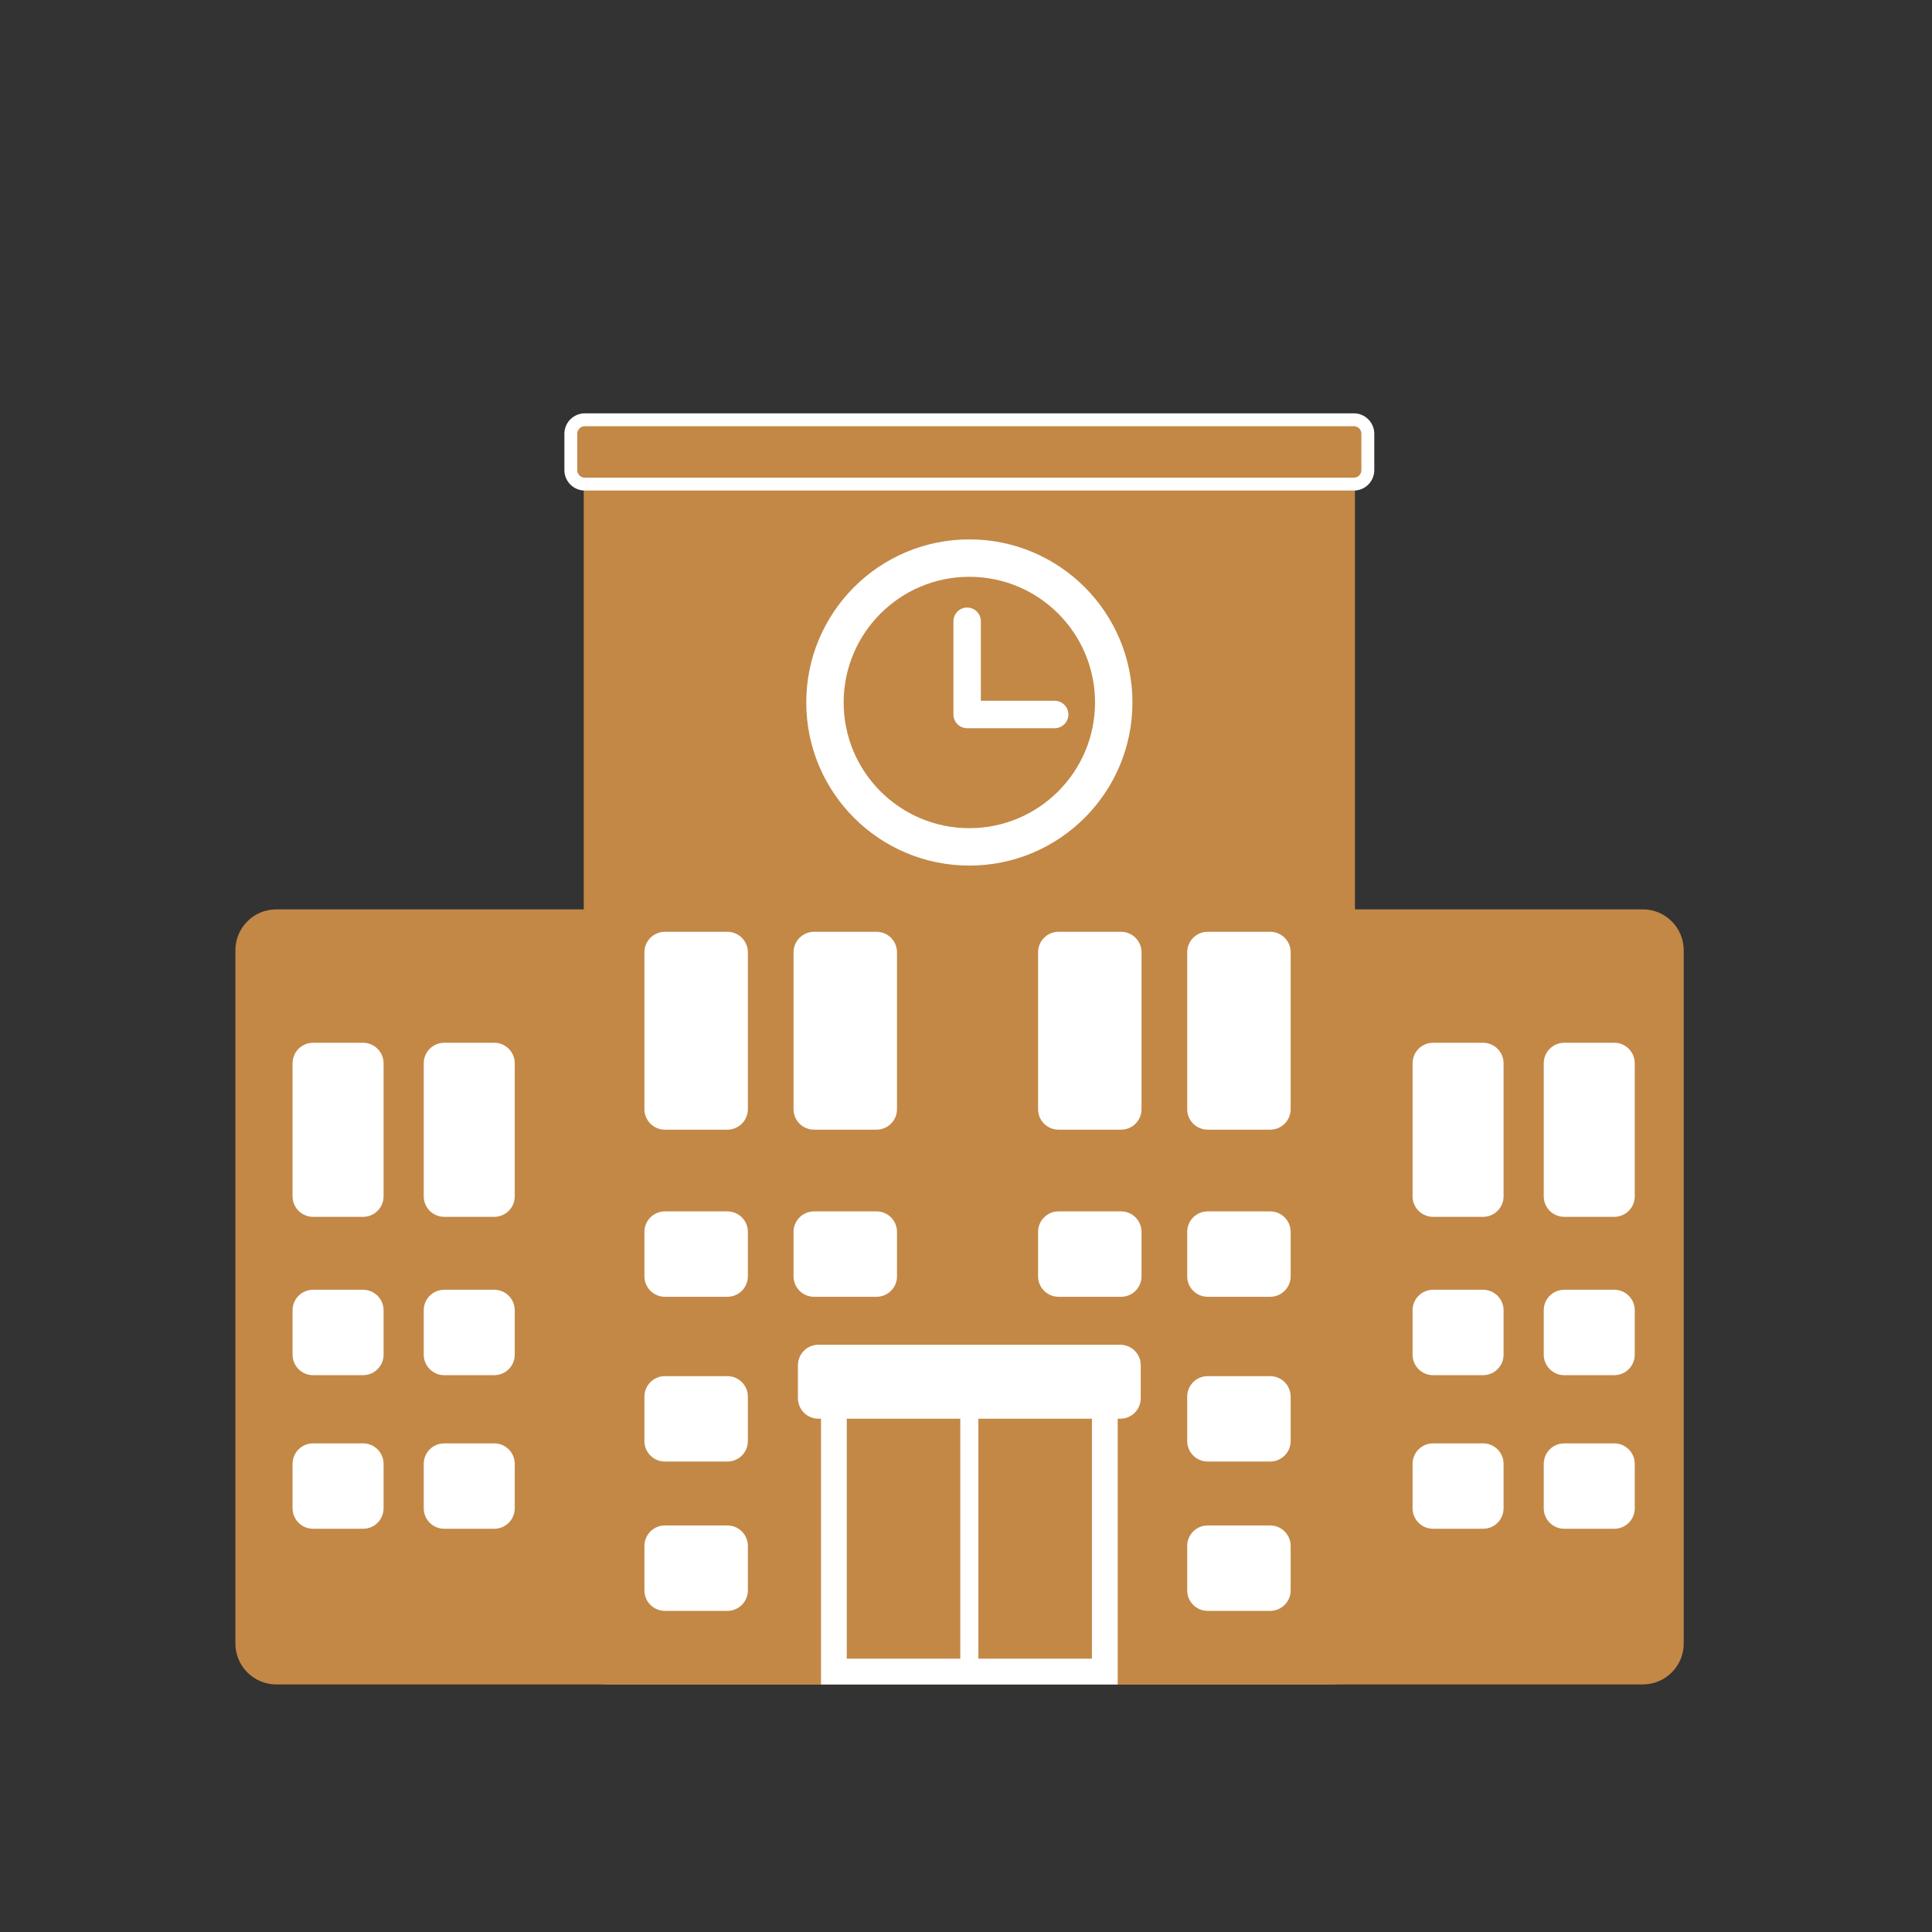
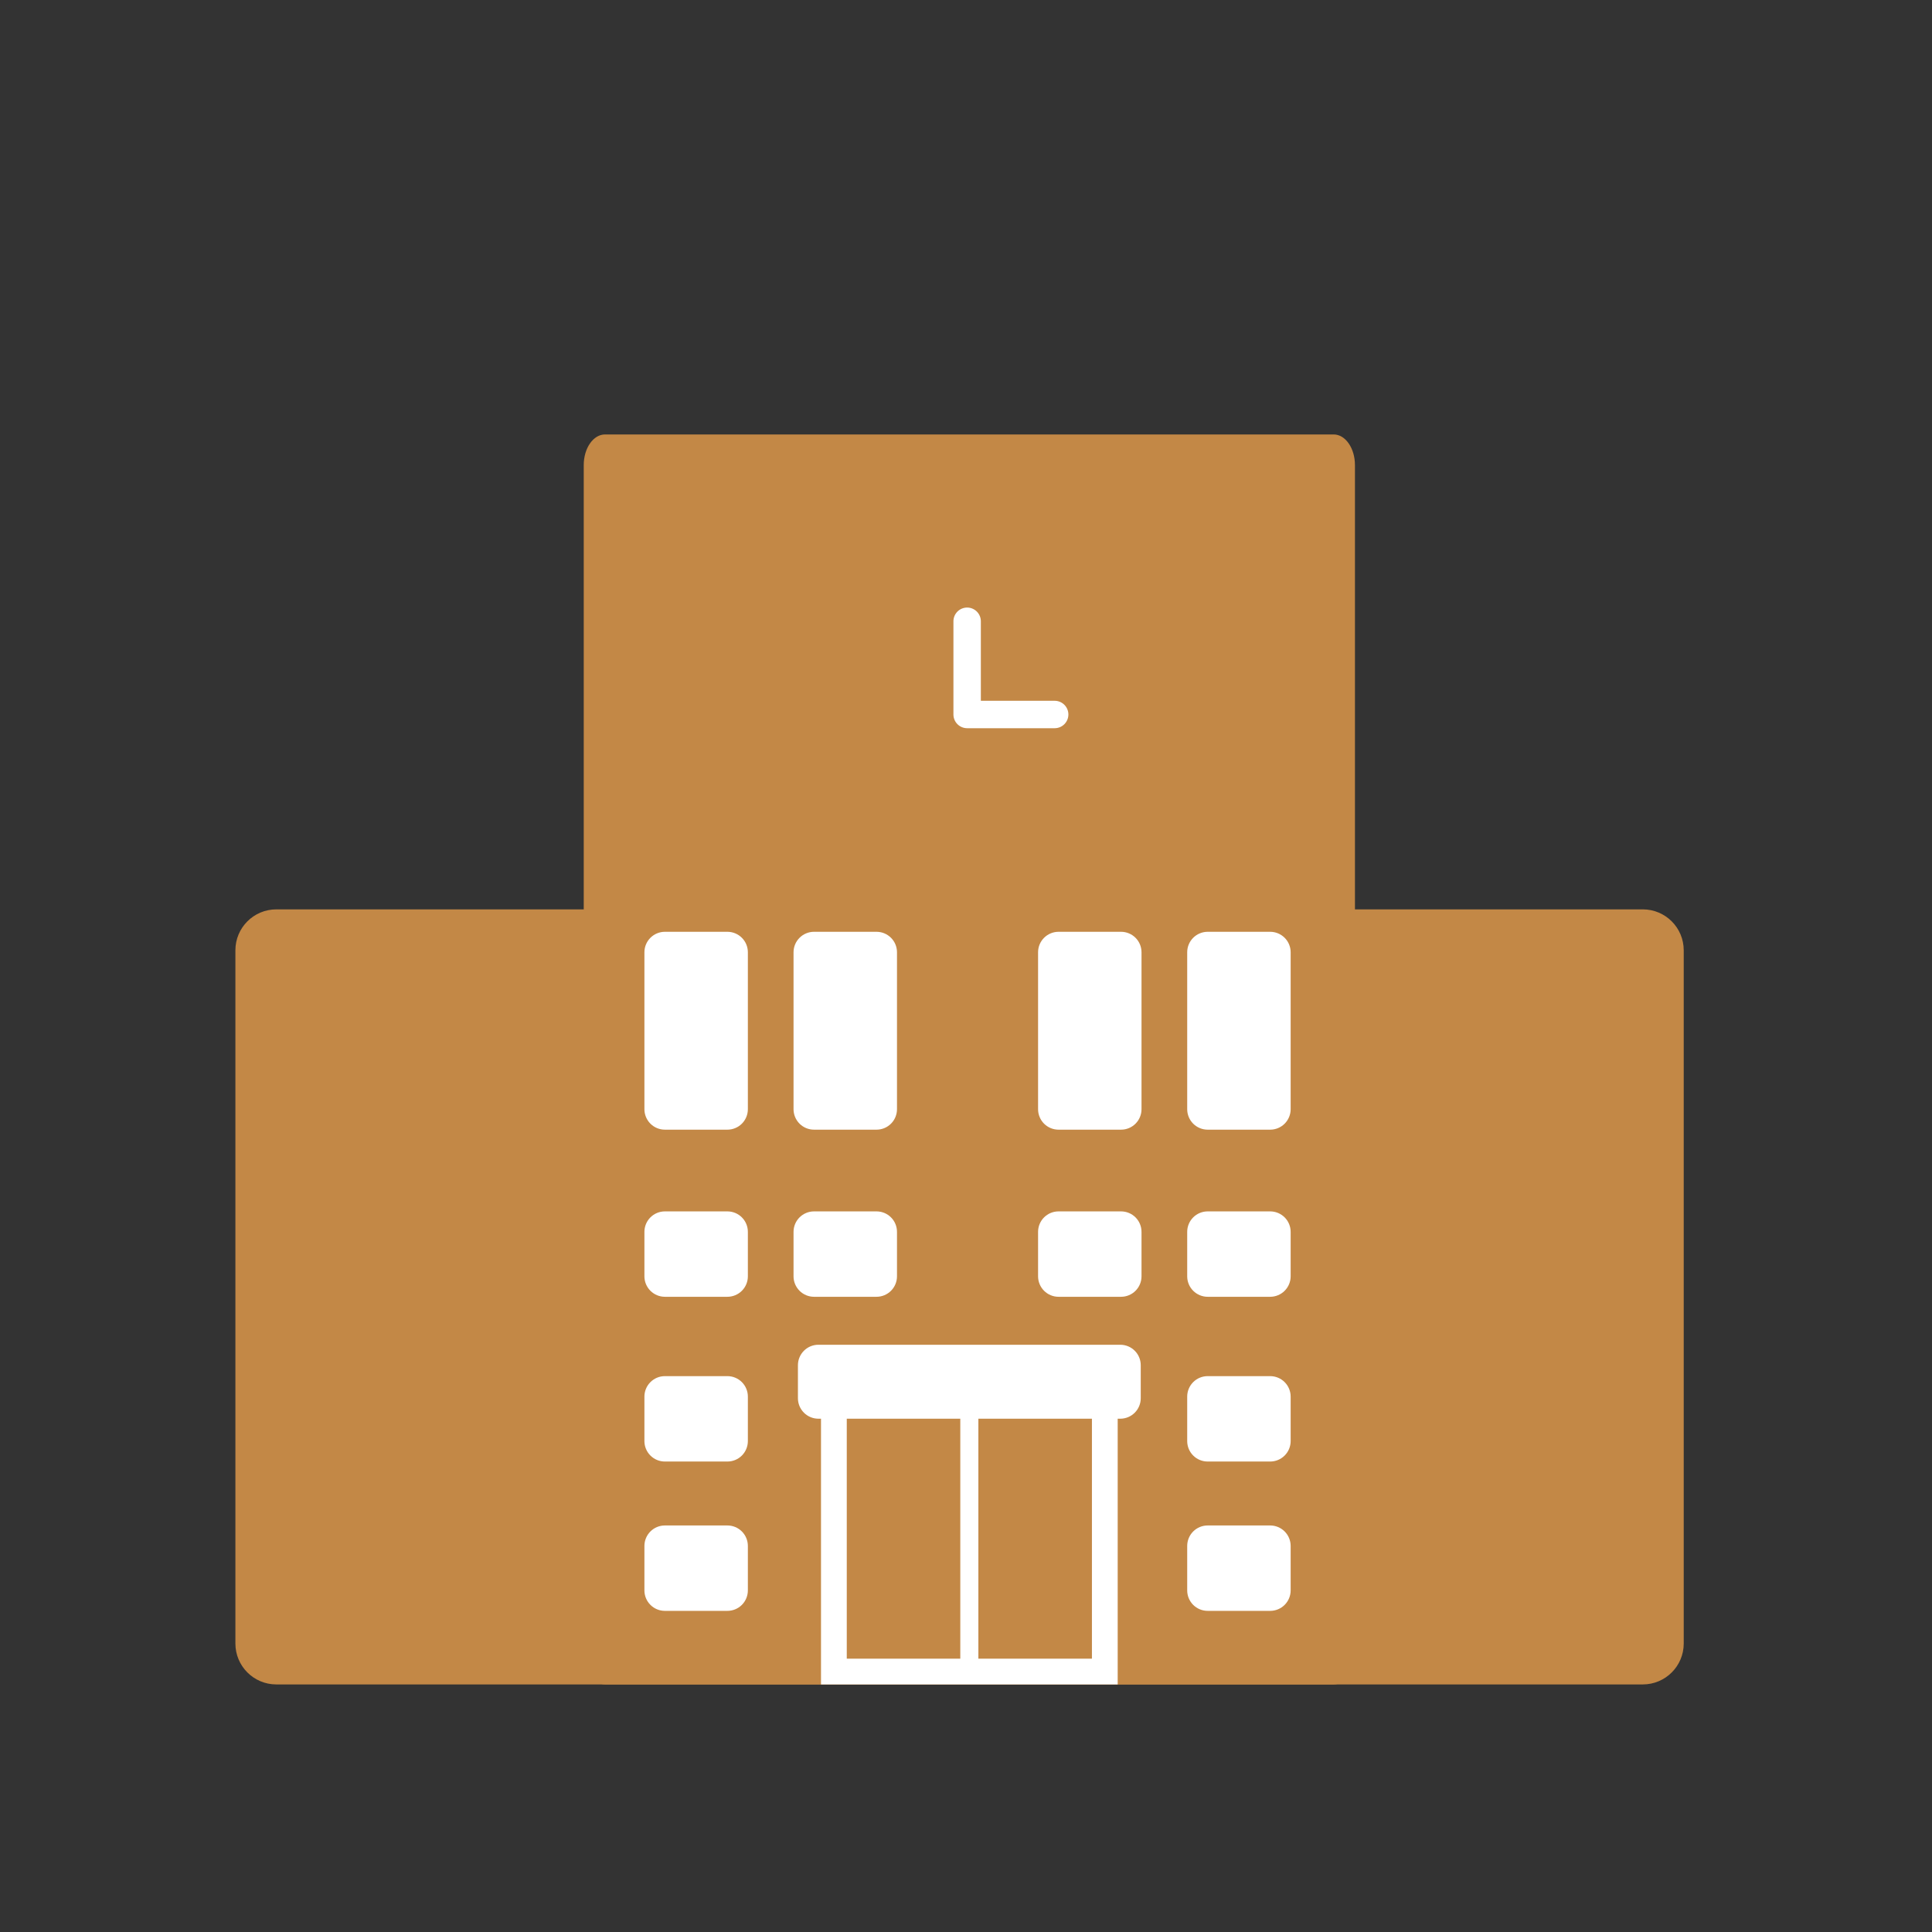
<svg xmlns="http://www.w3.org/2000/svg" width="150" height="150" viewBox="0 0 150 150" fill="none">
  <rect x="0" y="0" width="150" height="150" fill="#333333" stroke="none" />
  <path d="M127.546 70.603H21.454C19.699 70.603 18.276 72.025 18.276 73.781V127.601C18.276 129.357 19.699 130.779 21.454 130.779H127.546C129.301 130.779 130.724 129.357 130.724 127.601V73.781C130.724 72.025 129.301 70.603 127.546 70.603Z" fill="#C38846" />
-   <path d="M115.148 94.475H111.261C110.839 94.475 110.435 94.307 110.137 94.009C109.839 93.711 109.672 93.307 109.672 92.886V82.55C109.672 82.129 109.839 81.725 110.137 81.427C110.435 81.129 110.839 80.961 111.261 80.961H115.148C115.569 80.961 115.973 81.129 116.271 81.427C116.569 81.725 116.737 82.129 116.737 82.55V92.886C116.737 93.307 116.569 93.711 116.271 94.009C115.973 94.307 115.569 94.475 115.148 94.475ZM126.921 92.886V82.55C126.921 82.129 126.754 81.725 126.456 81.427C126.158 81.129 125.754 80.961 125.332 80.961H121.445C121.024 80.961 120.62 81.129 120.322 81.427C120.024 81.725 119.856 82.129 119.856 82.55V92.886C119.856 93.307 120.024 93.711 120.322 94.009C120.62 94.307 121.024 94.475 121.445 94.475H125.332C125.754 94.475 126.158 94.307 126.456 94.009C126.754 93.711 126.921 93.307 126.921 92.886ZM29.78 92.886V82.55C29.78 82.129 29.612 81.725 29.314 81.427C29.016 81.129 28.612 80.961 28.191 80.961H24.304C23.883 80.961 23.478 81.129 23.18 81.427C22.882 81.725 22.715 82.129 22.715 82.55V92.886C22.715 93.307 22.882 93.711 23.18 94.009C23.478 94.307 23.883 94.475 24.304 94.475H28.191C28.399 94.475 28.606 94.433 28.799 94.354C28.992 94.274 29.167 94.157 29.314 94.009C29.462 93.862 29.579 93.686 29.659 93.494C29.739 93.301 29.78 93.094 29.78 92.886ZM39.964 92.886V82.55C39.964 82.129 39.797 81.725 39.499 81.427C39.201 81.129 38.797 80.961 38.375 80.961H34.489C34.067 80.961 33.663 81.129 33.365 81.427C33.067 81.725 32.899 82.129 32.899 82.55V92.886C32.899 93.307 33.067 93.711 33.365 94.009C33.663 94.307 34.067 94.475 34.489 94.475H38.375C38.797 94.475 39.201 94.307 39.499 94.009C39.797 93.711 39.964 93.307 39.964 92.886ZM29.78 105.179V101.726C29.78 101.518 29.739 101.311 29.659 101.118C29.579 100.925 29.462 100.75 29.314 100.603C29.167 100.455 28.992 100.338 28.799 100.258C28.606 100.178 28.399 100.137 28.191 100.137H24.304C23.883 100.137 23.478 100.305 23.18 100.603C22.882 100.901 22.715 101.305 22.715 101.726V105.179C22.715 105.6 22.882 106.004 23.18 106.302C23.478 106.6 23.883 106.768 24.304 106.768H28.191C28.399 106.768 28.606 106.726 28.799 106.647C28.992 106.567 29.167 106.45 29.314 106.302C29.462 106.155 29.579 105.979 29.659 105.787C29.739 105.594 29.78 105.387 29.78 105.179ZM39.964 105.179V101.726C39.964 101.305 39.797 100.901 39.499 100.603C39.201 100.305 38.797 100.137 38.375 100.137H34.489C34.067 100.137 33.663 100.305 33.365 100.603C33.067 100.901 32.899 101.305 32.899 101.726V105.179C32.899 105.6 33.067 106.004 33.365 106.302C33.663 106.6 34.067 106.768 34.489 106.768H38.375C38.797 106.768 39.201 106.6 39.499 106.302C39.797 106.004 39.964 105.6 39.964 105.179ZM29.78 117.104V113.652C29.78 113.443 29.739 113.237 29.659 113.044C29.579 112.851 29.462 112.676 29.314 112.528C29.167 112.381 28.992 112.264 28.799 112.184C28.606 112.104 28.399 112.063 28.191 112.063H24.304C23.883 112.063 23.478 112.23 23.18 112.528C22.882 112.826 22.715 113.231 22.715 113.652V117.104C22.715 117.526 22.882 117.93 23.18 118.228C23.478 118.526 23.883 118.693 24.304 118.693H28.191C28.399 118.693 28.606 118.652 28.799 118.572C28.992 118.492 29.167 118.375 29.314 118.228C29.462 118.08 29.579 117.905 29.659 117.712C29.739 117.52 29.78 117.313 29.78 117.104ZM39.964 117.104V113.652C39.964 113.231 39.797 112.826 39.499 112.528C39.201 112.23 38.797 112.063 38.375 112.063H34.489C34.067 112.063 33.663 112.23 33.365 112.528C33.067 112.826 32.899 113.231 32.899 113.652V117.104C32.899 117.526 33.067 117.93 33.365 118.228C33.663 118.526 34.067 118.693 34.489 118.693H38.375C38.797 118.693 39.201 118.526 39.499 118.228C39.797 117.93 39.964 117.526 39.964 117.104ZM116.737 105.179V101.726C116.737 101.305 116.569 100.901 116.271 100.603C115.973 100.305 115.569 100.137 115.148 100.137H111.261C110.839 100.137 110.435 100.305 110.137 100.603C109.839 100.901 109.672 101.305 109.672 101.726V105.179C109.672 105.6 109.839 106.004 110.137 106.302C110.435 106.6 110.839 106.768 111.261 106.768H115.148C115.569 106.768 115.973 106.6 116.271 106.302C116.569 106.004 116.737 105.6 116.737 105.179ZM126.921 105.179V101.726C126.921 101.305 126.754 100.901 126.456 100.603C126.158 100.305 125.754 100.137 125.332 100.137H121.445C121.024 100.137 120.62 100.305 120.322 100.603C120.024 100.901 119.856 101.305 119.856 101.726V105.179C119.856 105.6 120.024 106.004 120.322 106.302C120.62 106.6 121.024 106.768 121.445 106.768H125.332C125.754 106.768 126.158 106.6 126.456 106.302C126.754 106.004 126.921 105.6 126.921 105.179ZM116.737 117.104V113.652C116.737 113.231 116.569 112.826 116.271 112.528C115.973 112.23 115.569 112.063 115.148 112.063H111.261C110.839 112.063 110.435 112.23 110.137 112.528C109.839 112.826 109.672 113.231 109.672 113.652V117.104C109.672 117.526 109.839 117.93 110.137 118.228C110.435 118.526 110.839 118.693 111.261 118.693H115.148C115.569 118.693 115.973 118.526 116.271 118.228C116.569 117.93 116.737 117.526 116.737 117.104ZM126.921 117.104V113.652C126.921 113.231 126.754 112.826 126.456 112.528C126.158 112.23 125.754 112.063 125.332 112.063H121.445C121.024 112.063 120.62 112.23 120.322 112.528C120.024 112.826 119.856 113.231 119.856 113.652V117.104C119.856 117.526 120.024 117.93 120.322 118.228C120.62 118.526 121.024 118.693 121.445 118.693H125.332C125.754 118.693 126.158 118.526 126.456 118.228C126.754 117.93 126.921 117.526 126.921 117.104Z" fill="white" />
  <path d="M103.544 33.73H46.975C46.062 33.73 45.321 34.797 45.321 36.113V128.395C45.321 129.712 46.062 130.779 46.975 130.779H103.544C104.457 130.779 105.198 129.712 105.198 128.395V36.114C105.198 34.797 104.457 33.73 103.544 33.73Z" fill="#C38846" />
  <path d="M56.475 87.707H51.621C51.2 87.707 50.796 87.54 50.498 87.242C50.2 86.944 50.032 86.539 50.032 86.118V73.933C50.032 73.512 50.2 73.108 50.498 72.81C50.796 72.512 51.2 72.344 51.621 72.344H56.475C56.896 72.344 57.301 72.512 57.599 72.81C57.897 73.108 58.064 73.512 58.064 73.933V86.118C58.064 86.539 57.897 86.944 57.599 87.242C57.301 87.54 56.896 87.707 56.475 87.707ZM69.642 86.118V73.933C69.642 73.512 69.475 73.108 69.177 72.81C68.879 72.512 68.475 72.344 68.053 72.344H63.199C62.778 72.344 62.374 72.512 62.076 72.81C61.778 73.108 61.61 73.512 61.61 73.933V86.118C61.61 86.539 61.778 86.944 62.076 87.242C62.374 87.54 62.778 87.707 63.199 87.707H68.053C68.475 87.707 68.879 87.54 69.177 87.242C69.475 86.944 69.642 86.539 69.642 86.118ZM88.627 86.118V73.933C88.627 73.512 88.46 73.108 88.162 72.81C87.864 72.512 87.46 72.344 87.038 72.344H82.185C81.763 72.344 81.359 72.512 81.061 72.81C80.763 73.108 80.596 73.512 80.596 73.933V86.118C80.596 86.539 80.763 86.944 81.061 87.242C81.359 87.54 81.763 87.707 82.185 87.707H87.038C87.46 87.707 87.864 87.54 88.162 87.242C88.46 86.944 88.627 86.539 88.627 86.118ZM100.206 86.118V73.933C100.206 73.512 100.038 73.108 99.74 72.81C99.442 72.512 99.038 72.344 98.617 72.344H93.763C93.342 72.344 92.937 72.512 92.639 72.81C92.341 73.108 92.174 73.512 92.174 73.933V86.118C92.174 86.539 92.341 86.944 92.639 87.242C92.937 87.54 93.342 87.707 93.763 87.707H98.617C99.038 87.707 99.442 87.54 99.74 87.242C100.038 86.944 100.206 86.539 100.206 86.118ZM58.064 99.093V95.641C58.064 95.219 57.897 94.815 57.599 94.517C57.301 94.219 56.896 94.052 56.475 94.052H51.621C51.2 94.052 50.796 94.219 50.498 94.517C50.2 94.815 50.032 95.219 50.032 95.641V99.093C50.032 99.514 50.2 99.918 50.498 100.216C50.796 100.514 51.2 100.682 51.621 100.682H56.475C56.896 100.682 57.301 100.514 57.599 100.216C57.897 99.918 58.064 99.514 58.064 99.093ZM69.642 99.093V95.641C69.642 95.219 69.475 94.815 69.177 94.517C68.879 94.219 68.475 94.052 68.053 94.052H63.199C62.778 94.052 62.374 94.219 62.076 94.517C61.778 94.815 61.61 95.219 61.61 95.641V99.093C61.61 99.514 61.778 99.918 62.076 100.216C62.374 100.514 62.778 100.682 63.199 100.682H68.053C68.475 100.682 68.879 100.514 69.177 100.216C69.475 99.918 69.642 99.514 69.642 99.093ZM88.627 99.093V95.641C88.627 95.219 88.46 94.815 88.162 94.517C87.864 94.219 87.46 94.052 87.038 94.052H82.185C81.763 94.052 81.359 94.219 81.061 94.517C80.763 94.815 80.596 95.219 80.596 95.641V99.093C80.596 99.514 80.763 99.918 81.061 100.216C81.359 100.514 81.763 100.682 82.185 100.682H87.038C87.46 100.682 87.864 100.514 88.162 100.216C88.46 99.918 88.627 99.514 88.627 99.093ZM100.206 99.093V95.641C100.206 95.219 100.038 94.815 99.74 94.517C99.442 94.219 99.038 94.052 98.617 94.052H93.763C93.342 94.052 92.937 94.219 92.639 94.517C92.341 94.815 92.174 95.219 92.174 95.641V99.093C92.174 99.514 92.341 99.918 92.639 100.216C92.937 100.514 93.342 100.682 93.763 100.682H98.617C99.038 100.682 99.442 100.514 99.74 100.216C100.038 99.918 100.206 99.514 100.206 99.093ZM58.064 111.884V108.432C58.064 108.01 57.897 107.606 57.599 107.308C57.301 107.01 56.896 106.843 56.475 106.843H51.621C51.2 106.843 50.796 107.01 50.498 107.308C50.2 107.606 50.032 108.01 50.032 108.432V111.884C50.032 112.306 50.2 112.71 50.498 113.008C50.796 113.306 51.2 113.473 51.621 113.473H56.475C56.896 113.473 57.301 113.306 57.599 113.008C57.897 112.71 58.064 112.306 58.064 111.884ZM100.206 111.884V108.432C100.206 108.01 100.038 107.606 99.74 107.308C99.442 107.01 99.038 106.843 98.617 106.843H93.763C93.342 106.843 92.937 107.01 92.639 107.308C92.341 107.606 92.174 108.01 92.174 108.432V111.884C92.174 112.306 92.341 112.71 92.639 113.008C92.937 113.306 93.342 113.473 93.763 113.473H98.617C99.038 113.473 99.442 113.306 99.74 113.008C100.038 112.71 100.206 112.306 100.206 111.884ZM58.064 123.478V120.026C58.064 119.605 57.897 119.2 57.599 118.902C57.301 118.604 56.896 118.437 56.475 118.437H51.621C51.2 118.437 50.796 118.604 50.498 118.902C50.2 119.2 50.032 119.605 50.032 120.026V123.478C50.032 123.9 50.2 124.304 50.498 124.602C50.796 124.9 51.2 125.067 51.621 125.067H56.475C56.896 125.067 57.301 124.9 57.599 124.602C57.897 124.304 58.064 123.9 58.064 123.478ZM100.206 123.478V120.026C100.206 119.605 100.038 119.2 99.74 118.902C99.442 118.604 99.038 118.437 98.617 118.437H93.763C93.342 118.437 92.937 118.604 92.639 118.902C92.341 119.2 92.174 119.605 92.174 120.026V123.478C92.174 123.9 92.341 124.304 92.639 124.602C92.937 124.9 93.342 125.067 93.763 125.067H98.617C99.038 125.067 99.442 124.9 99.74 124.602C100.038 124.304 100.206 123.9 100.206 123.478Z" fill="white" />
  <path d="M85.777 108.276V129.779H64.743V108.276H85.777Z" fill="#C38846" stroke="white" stroke-width="2" />
-   <path d="M75.26 67.203C82.253 67.203 87.922 61.534 87.922 54.54C87.922 47.547 82.253 41.878 75.26 41.878C68.267 41.878 62.598 47.547 62.598 54.54C62.598 61.534 68.267 67.203 75.26 67.203Z" fill="white" />
  <path d="M75.26 64.299C80.649 64.299 85.018 59.93 85.018 54.54C85.018 49.151 80.649 44.782 75.26 44.782C69.871 44.782 65.502 49.151 65.502 54.54C65.502 59.93 69.871 64.299 75.26 64.299Z" fill="#C38846" />
  <path d="M88.567 105.995V108.559C88.567 108.98 88.4 109.384 88.102 109.682C87.804 109.98 87.4 110.148 86.978 110.148H75.961V130.739H74.557V110.148H63.54C63.119 110.148 62.715 109.98 62.417 109.682C62.119 109.384 61.951 108.98 61.951 108.559V105.995C61.951 105.573 62.119 105.169 62.417 104.871C62.715 104.573 63.119 104.406 63.54 104.406H86.978C87.4 104.406 87.804 104.573 88.102 104.871C88.4 105.169 88.567 105.573 88.567 105.995ZM82.949 55.474C82.949 55.191 82.837 54.92 82.637 54.721C82.438 54.521 82.167 54.409 81.885 54.409H76.153V48.235C76.153 47.953 76.041 47.682 75.841 47.482C75.642 47.283 75.371 47.17 75.089 47.17C74.806 47.17 74.536 47.283 74.336 47.482C74.136 47.682 74.024 47.953 74.024 48.235V55.474C74.024 55.756 74.136 56.026 74.336 56.226C74.536 56.426 74.806 56.538 75.089 56.538H81.885C82.167 56.538 82.438 56.426 82.637 56.226C82.837 56.026 82.949 55.756 82.949 55.474Z" fill="white" />
-   <path d="M45.408 32.59H105.11C105.399 32.59 105.677 32.705 105.881 32.91C106.085 33.114 106.199 33.391 106.199 33.679V36.498C106.199 36.786 106.085 37.064 105.881 37.268C105.677 37.472 105.399 37.586 105.11 37.586H45.408C45.12 37.586 44.843 37.472 44.639 37.268C44.434 37.064 44.319 36.786 44.319 36.498V33.679C44.319 33.39 44.434 33.114 44.639 32.91C44.843 32.706 45.119 32.59 45.408 32.59Z" fill="#C38846" stroke="white" />
</svg>